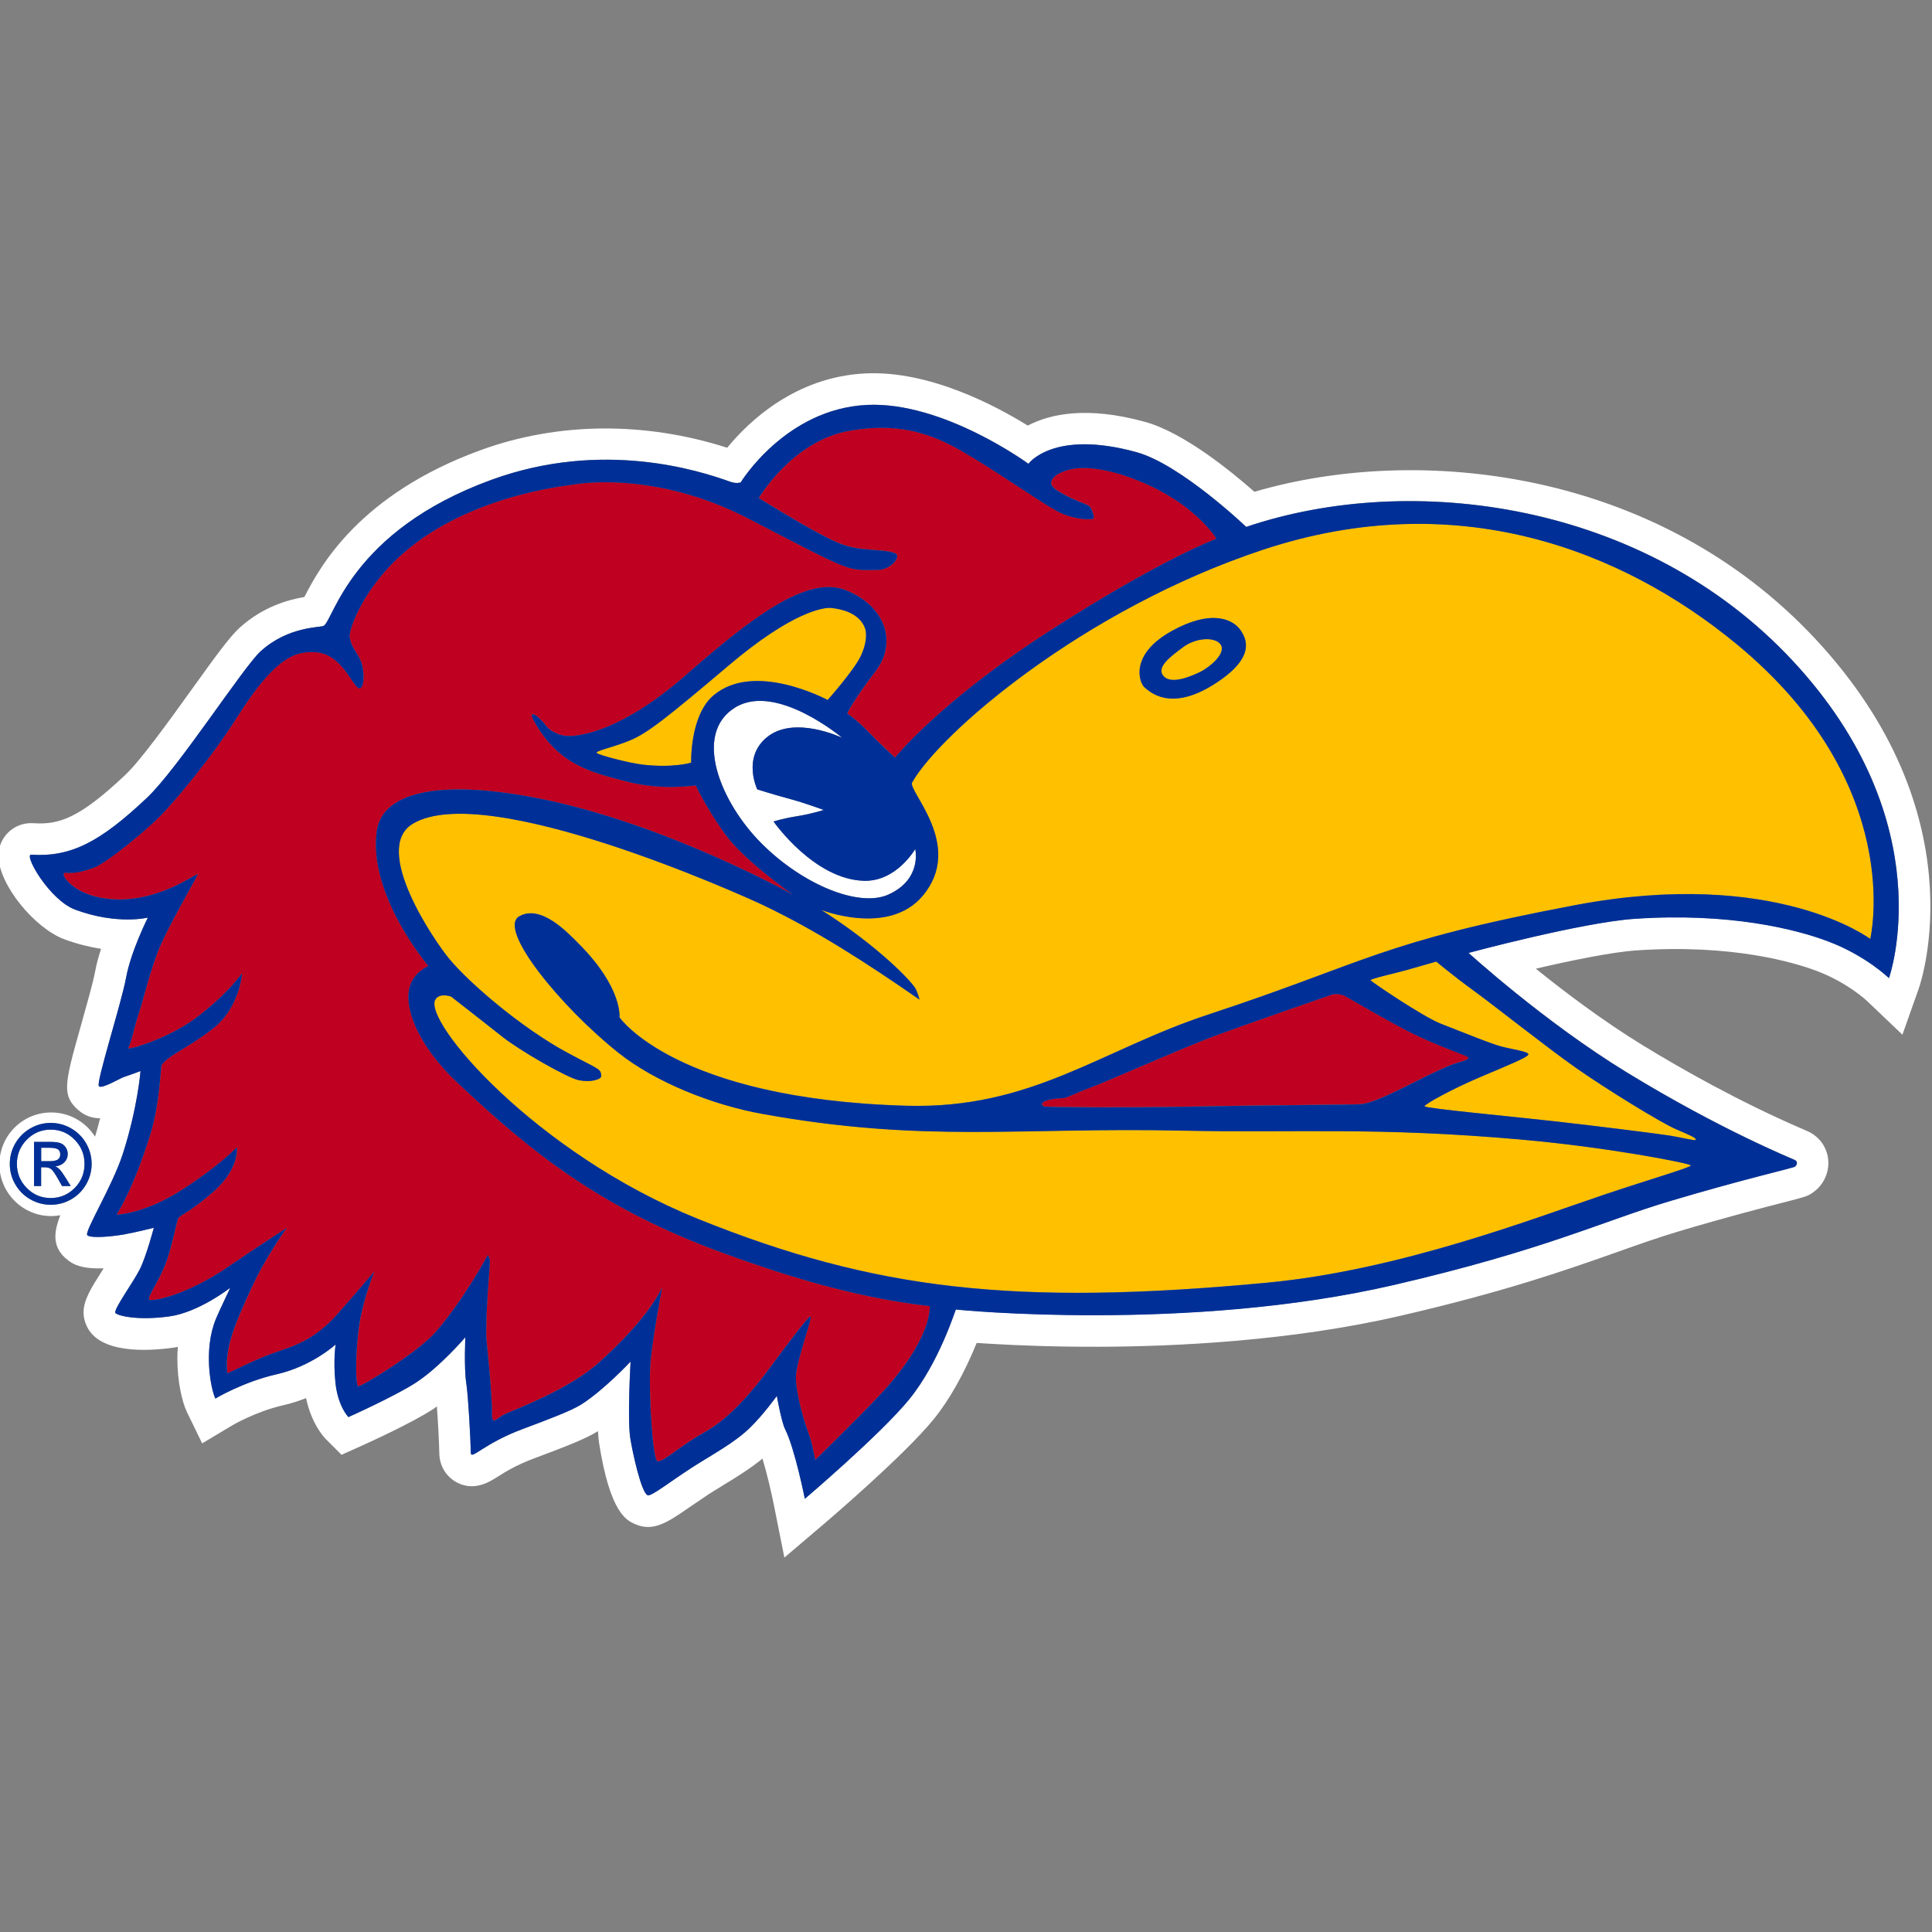
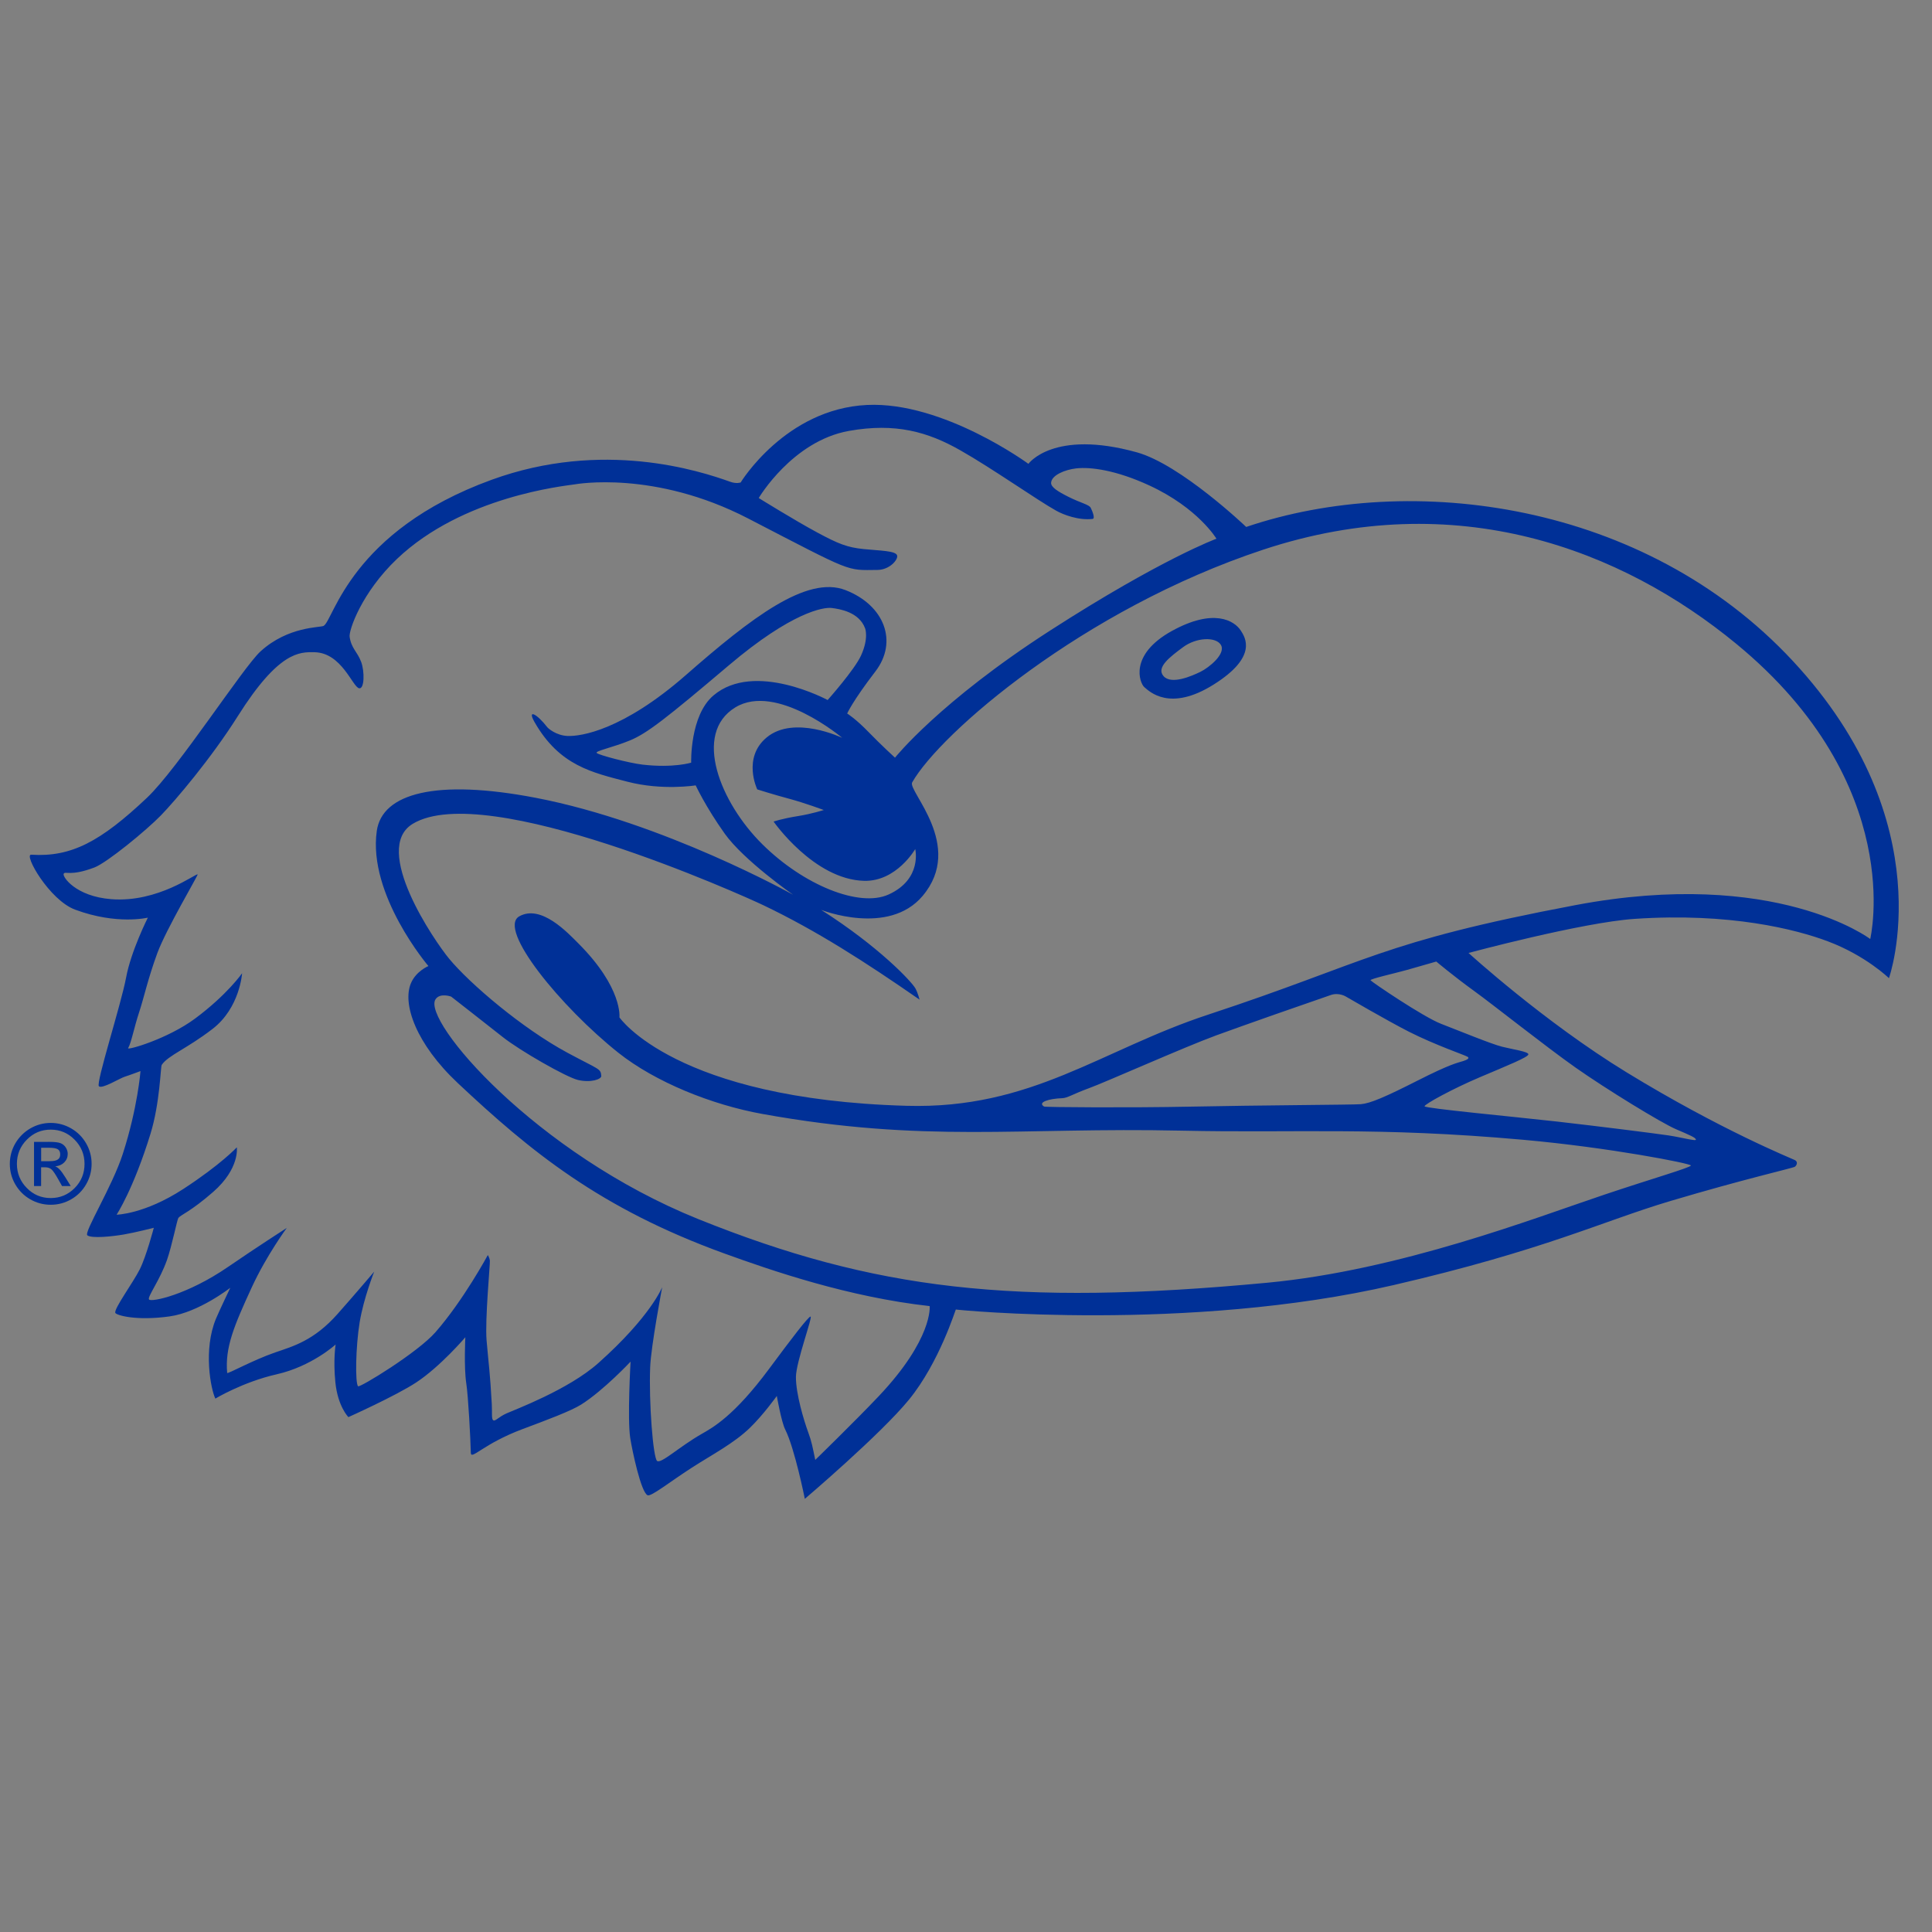
<svg xmlns="http://www.w3.org/2000/svg" version="1.1" id="Capa_1" x="0px" y="0px" viewBox="0 0 360 360" style="enable-background:new 0 0 360 360;" xml:space="preserve">
  <rect x="0" y="0" width="360" height="360" fill="#808080" stroke="none" />
  <style type="text/css">
	.st0{fill:#C00020;}
	.st1{fill:#FFC000;}
	.st2{fill:#FFFFFF;}
	.st3{fill:#003097;}
</style>
-   <path class="st0" d="M197.96,204.62c0.96-0.03,1.97-0.77,4.94-1.85c2.97-1.07,17.9-7.72,23.73-9.85c5.73-2.09,16.07-5.71,21.38-7.53  c1.53-0.52,2.83,0.31,2.83,0.31s7.69,4.49,11.67,6.51c4.89,2.48,10.49,4.39,10.84,4.63c0,0,0.96,0.33-0.68,0.84  c-1.07,0.34-2.38,0.53-8.54,3.66c-6,3.04-8.78,4.24-10.56,4.39c-1.42,0.12-19.03,0.19-31.97,0.46c-10.75,0.22-26.83,0.11-27.05-0.02  C193.27,205.4,195.42,204.72,197.96,204.62" />
-   <path class="st0" d="M11.87,162.78c0.31-0.53,1.2,0.54,5.7-1.15c2.35-0.88,9.77-6.98,12.43-9.73c2.66-2.74,9.34-10.59,14.32-18.49  c7.62-12.08,11.5-11.95,14.27-11.9c5.11,0.09,7.1,6.51,8.34,6.72c0.99,0.16,1.02-3.13,0.38-4.87c-0.73-1.98-1.83-2.49-2.16-4.71  c-0.18-1.21,2.25-8.28,8.85-14.54c12.26-11.64,31.09-13.56,33.04-13.86c0.3-0.04,14.85-2.71,32.36,6.34  c19.71,10.2,18.19,9.65,24.1,9.6c2.29-0.02,3.88-1.92,3.68-2.69c-0.24-0.9-3.2-0.89-6.24-1.2c-3.05-0.31-4.71-0.97-8.61-3.07  c-4.19-2.25-10.94-6.44-10.94-6.44s6.26-10.63,16.82-12.51c8.64-1.54,14.69,0.17,20.76,3.62c5.96,3.38,14.29,9.26,17.86,11.25  c1.39,0.77,4.24,1.84,6.79,1.53c0.5-0.06-0.05-1.46-0.36-2.07c-0.3-0.61-1.87-0.89-4.2-2.07c-1.93-0.97-3.24-1.78-3.18-2.61  c0.11-1.41,2.58-2.42,4.65-2.66c2.66-0.31,7.44,0.3,13.68,3.19c9.06,4.19,12.48,9.91,12.48,9.91s-10.2,3.73-30.9,17.05  c-20.7,13.32-29,23.75-29,23.75s-2.59-2.36-4.95-4.79c-2.36-2.44-3.96-3.43-3.96-3.43s0.99-2.28,5.25-7.84  c4.26-5.56,1.67-12.33-5.56-15.15c-7.23-2.82-17.61,5.19-29.77,15.84c-11.69,10.23-19.54,11.47-22.13,11.33  c-2.06-0.11-3.51-1.41-3.66-1.6c-1.98-2.56-3.82-3.47-2.4-0.99c4.65,8.16,10.79,9.42,17.32,11.12c6.51,1.69,12.71,0.68,12.71,0.68  s1.83,3.96,5.4,8.98c3.58,5.02,12.75,11.4,12.75,11.4s-24.15-13.49-47.95-18.06c-18.6-3.57-28.61-0.85-29.62,6.16  c-1.7,11.93,9.62,25.19,9.62,25.19s-2.28,0.92-3.25,3.18c-1.66,3.85,0.93,11.31,8.74,18.64c13.48,12.65,26.42,23.32,49.69,31.75  c8.86,3.21,23.14,8.12,38.22,9.79c0,0,0.64,6.05-9.5,16.77c-4.49,4.74-11.83,11.87-11.83,11.87c-0.5-2.43-0.66-3.37-1.3-5.11  c-0.81-2.19-2.33-7.2-2.3-10.35c0.02-2.81,3.22-11.39,2.71-11.25c-0.49,0.13-3.52,4.09-7.67,9.69  c-6.61,8.92-10.57,11.01-12.62,12.19c-4.19,2.4-7.52,5.56-8.28,5.03c-0.76-0.53-1.56-11.01-1.3-17.47  c0.15-3.91,2.24-14.92,2.24-14.92s-2.12,5.44-11.9,14.15c-5.58,4.97-15.6,8.69-17.12,9.38c-1.52,0.69-2.07,1.51-2.45,1.28  c-0.38-0.23-0.19-1.39-0.28-2.99c-0.33-6-0.57-7.23-0.97-11.88c-0.33-3.86,0.69-14.39,0.62-14.92c-0.08-0.53-0.38-1-0.38-1  s-4.5,8.36-9.74,14.36c-3.33,3.82-14.15,10.41-14.44,10.09c-0.56-0.61-0.45-7.36,0.31-11.93c0.76-4.57,2.71-9.43,2.71-9.43  s-3.66,4.32-6.85,7.92c-4.42,4.97-8.31,6.01-11.59,7.14c-4.24,1.46-8.93,4.1-8.96,3.82c-0.42-4.74,1.27-8.75,4.61-16  c2.72-5.89,6.5-11.02,6.5-11.02s-5.75,3.69-10.89,7.23c-7.68,5.29-14.39,6.65-14.78,6.11c-0.35-0.49,2.01-3.55,3.36-7.4  c0.91-2.62,1.88-7.49,2.11-7.8c0.42-0.56,2.32-1.2,6.49-4.85c4.99-4.37,4.4-8.3,4.4-8.3s-2.99,3.22-10.03,7.79  c-7.23,4.7-12.38,4.76-12.38,4.76s3.11-4.7,6.3-15.03c1.79-5.82,1.88-12.57,2.11-12.89c1.23-1.78,4.64-2.98,9.46-6.69  c5.11-3.93,5.51-10.38,5.51-10.38s-2.73,3.96-8.74,8.43c-5.13,3.82-12.79,6.01-12.49,5.52c0.58-0.96,1.1-3.84,2.02-6.6  c0.97-2.93,1.61-6.18,3.42-11.11c1.64-4.45,7.66-14.58,7.51-14.66c-0.38-0.2-7.36,5.29-16.07,4.62  C14.07,167.03,11.57,163.32,11.87,162.78" />
-   <path class="st1" d="M312.27,210.4c-2.71-1.16-13.03-7.48-18.7-11.48c-5.68-4-15.22-11.61-18.96-14.32  c-3.74-2.71-6.97-5.42-6.97-5.42s-3.1,0.9-5.42,1.55c-2.32,0.64-6.96,1.67-6.83,1.93c0.13,0.26,9.8,6.84,13.15,8.12  c3.36,1.29,9.29,3.75,11.35,4.26c2.07,0.52,4.9,0.9,4.9,1.42c0,0.52-3.87,2.07-9.03,4.26c-5.16,2.19-10.32,5.03-10.32,5.42  c0,0.38,16.64,1.93,24.64,2.84c8,0.9,18.19,2.19,20.77,2.58c2.58,0.39,5.29,1.16,5.16,0.77  C315.89,211.95,314.98,211.56,312.27,210.4 M323.54,119.97c-21.38-17.61-52.17-29.47-88.2-17.55  c-33.59,11.12-60.22,34.22-65.39,43.36c-0.9,1.58,9.84,11.78,1.95,21.15c-6.38,7.57-18.91,2.6-18.91,2.6  c10.87,6.92,16.92,13.44,17.58,14.66c0.46,0.87,0.76,2.07,0.76,2.07c-10.06-6.97-19.23-12.88-29.14-17.61  c-3.76-1.8-51.62-23.38-65.29-15.16c-7.76,4.68,4.11,21.94,6.77,25.13c3.9,4.71,13.66,13.01,22.05,17.53  c5.97,3.21,6.21,2.92,6.31,4.33c0.04,0.59-1.89,1.32-4.33,0.75c-2.15-0.5-10.83-5.46-14.03-8.01c-3.2-2.54-9.61-7.53-9.61-7.53  s-2.08-0.77-2.91,0.51c-2.55,3.92,18.55,28.69,48.97,40.93c32.75,13.18,58.85,16.29,105.98,11.86  c24.75-2.32,49.87-12.05,62.78-16.39c8.74-2.94,16.19-5.08,16.19-5.46c0-0.38-15.17-3.35-31.26-4.79  c-27.41-2.45-42.19-1.24-63.66-1.7c-30.33-0.66-47.75,2.35-78.07-3.11c-9.44-1.7-19.97-5.93-26.84-11.4  c-10.64-8.45-22.66-23.08-18.46-25.43c4.06-2.26,9,3.06,11.03,5.08c8.28,8.29,7.63,13.75,7.63,13.75s10.42,15.26,53.48,16.48  c23.35,0.66,36.14-10.39,56.32-17.02c29.76-9.8,31.83-13.46,68.32-20.36c37.34-7.06,54.95,6.31,54.95,6.31  S355.43,146.23,323.54,119.97 M226.16,127.54c-8.22,5.17-12.03,1.26-12.93,0.51c-0.89-0.75-2.94-6.03,5.14-10.49  c7.79-4.3,11.63-1.9,12.82-0.07C232.04,118.8,234.39,122.37,226.16,127.54 M128.79,142.11c0,0-0.27-8.77,4.15-12.53  c7.66-6.52,21.28,0.85,21.28,0.85s5-5.63,6.22-8.29c1.51-3.3,0.75-5.09,0.75-5.09c-1.13-3.01-4.71-3.58-6.21-3.77  c-1.51-0.19-7.44,0.76-19.12,10.64c-11.68,9.89-15.25,12.71-18.46,14.03c-3.2,1.32-6.59,1.98-6.21,2.36  c0.37,0.38,5.93,1.86,8.57,2.17C125.5,143.14,128.79,142.11,128.79,142.11 M220.46,120.58c-2.48,1.83-5.1,3.81-3.63,5.43  c1.47,1.62,5.25-0.03,6.86-0.83c1.62-0.79,4.86-3.41,3.77-5.06C226.49,118.64,222.94,118.75,220.46,120.58" />
-   <path class="st2" d="M-0.11,216.94c0,5.33,4.33,9.66,9.66,9.66c0.58,0,1.14-0.06,1.69-0.16c-0.55,1.4-0.92,2.72-0.92,3.95  c0,1.68,0.67,3.2,2.46,4.52c0.77,0.57,2.26,1.58,6.52,1.42c-0.14,0.23-0.41,0.68-0.41,0.68c-1.9,2.99-3.32,5.23-3.32,7.55  c0,0.8,0.17,1.6,0.55,2.45c2.32,5.24,11.22,4.81,16.33,4.09c0.23-0.03,0.46-0.11,0.69-0.14c-0.06,0.74-0.09,1.48-0.09,2.21  c0,4.34,0.91,8.16,1.81,10l2.81,5.78l5.52-3.3c0.04-0.03,4.45-2.65,9.69-3.83c1.5-0.34,2.86-0.8,4.15-1.3c1,4.73,3.25,7.2,3.75,7.7  l2.86,2.86l3.7-1.66c0.95-0.43,9.38-4.23,13.44-6.9c0.21-0.14,0.42-0.3,0.63-0.45c0.22,3.04,0.42,6.95,0.45,8.73  c0.04,2.33,1.26,4.35,3.23,5.41c3.25,1.74,6.07-0.05,7.59-1.01c1.36-0.86,3.42-2.17,6.79-3.43l0.27-0.1  c5.75-2.15,9.41-3.57,11.68-4.99c0.07,1.2,0.16,1.87,0.21,2.19c2.03,13.01,5.12,14.41,6.6,15.08c3.47,1.58,6.13-0.26,10.16-3.04  c0,0,3.72-2.51,3.72-2.52l2.87-1.78c2.4-1.46,4.86-2.99,7.1-4.82c0.79,2.61,1.63,6.16,2.12,8.63l1.96,9.81l7.62-6.48  c0.59-0.51,14.63-12.47,20.17-19.26c3-3.69,5.73-8.59,8.04-14.25c0.93,0.06,1.96,0.12,3.16,0.19c4.3,0.25,11.16,0.54,19.41,0.52  c14.52-0.03,36.1-1.07,56.47-5.79c19.64-4.54,31.07-8.6,40.26-11.84c4.19-1.49,7.8-2.77,11.61-3.9c8.91-2.66,15.94-4.46,19.71-5.43  c3.73-0.96,4.12-1.06,5.08-1.7c1.88-1.25,3-3.36,3-5.58c0-0.13-0.01-0.27-0.01-0.4c-0.15-2.33-1.49-4.35-3.6-5.4l-0.91-0.41  c-12.07-5.18-22.99-11.4-30.02-15.7c-7.47-4.57-14.67-10.02-19.97-14.3c6.4-1.49,14.08-3.09,18.78-3.41  c17.92-1.21,29.44,2.27,33.57,3.83c5.72,2.16,9.32,5.55,9.36,5.59l6.6,6.29l3.03-8.56c0.47-1.32,11.09-32.62-19.21-65.14  c-29.57-31.74-74.07-36.42-104.57-27.46c-4.32-3.82-13.15-11.02-20.34-13.02c-11.01-3.05-17.87-1.42-21.89,0.68  c-5.95-3.69-18.33-10.29-30.24-9.72c-13.08,0.63-21.78,8.99-25.77,13.85c-15.29-4.9-31.48-4.81-45.89,0.43  c-22.71,8.26-30.05,21.82-32.89,27.38c-2.95,0.5-7.73,1.78-12.11,5.77c-1.79,1.62-4.4,5.22-8.88,11.45  c-4.23,5.89-9.51,13.22-12.37,15.92c-8.53,8.06-12.32,9.33-17.13,9.01c-3.06-0.2-5.75,1.83-6.4,4.83c-0.08,0.38-0.12,0.77-0.12,1.19  c0,5.45,6.79,13.56,12.25,15.6c2.49,0.92,4.79,1.46,6.87,1.79c-0.46,1.42-0.86,2.89-1.12,4.31c-0.36,1.94-1.53,6.06-2.55,9.7  c-1.7,6.03-2.66,9.43-2.66,11.73c0,1.86,0.63,3,2,4.23c1.33,1.19,2.76,1.61,4.16,1.6c-0.27,1.09-0.59,2.24-0.95,3.43  c-1.71-2.7-4.72-4.51-8.16-4.51C4.21,207.28-0.11,211.61-0.11,216.94 M22.88,215.01c2.78-8.61,3.3-15.44,3.3-15.44  s-1.93,0.73-2.91,1.04c-0.99,0.31-4.23,2.34-4.84,1.79c-0.62-0.56,4.13-15.22,5.06-20.22c0.92-4.99,4.06-11.2,4.06-11.2  s-5.75,1.41-13.54-1.49c-4.8-1.78-9.65-10.33-8.18-10.24c7.46,0.5,12.94-2.45,21.56-10.6c5.8-5.48,17.94-24.35,21.17-27.29  c5.18-4.71,11.15-4.4,11.75-4.75c1.86-1.08,5-17.66,31.31-27.23c20.68-7.53,38.72-1.69,44.45,0.37c1.2,0.43,1.95,0.13,1.95,0.13  s8.35-13.71,23.53-14.44c14.21-0.69,30.09,10.97,30.09,10.97s4.61-6.47,20.19-2.15c8.22,2.28,20.39,13.91,20.39,13.91  c30.67-10.39,74.18-4.74,101.8,24.91c28.25,30.31,17.97,59.16,17.97,59.16s-4.3-4.2-11.37-6.86c-5.98-2.26-18.32-5.39-36.03-4.19  c-9.83,0.67-30.94,6.35-30.94,6.35s14.04,12.81,29.46,22.25c17.61,10.78,30.74,16.04,31.36,16.35c0.61,0.31,0.35,0.99-0.02,1.24  c-0.37,0.25-9.52,2.31-23.21,6.39c-12.66,3.77-23.44,9.15-51.52,15.65c-38.35,8.88-81.54,4.62-81.61,4.56  c-0.04-0.04-3.07,9.86-8.72,16.78c-5.26,6.45-19.41,18.5-19.41,18.5s-1.87-9.41-3.66-12.93c-0.72-1.41-1.56-6.24-1.56-6.24  s-2.54,3.55-5.08,5.99c-2.94,2.83-6.95,4.91-10.75,7.36c-4.13,2.66-7.61,5.45-8.26,5.15c-1.23-0.56-2.86-8.26-3.23-10.64  c-0.56-3.62,0.06-14.26,0.06-14.26s-4.96,5.3-9.17,7.98c-1.94,1.24-6.44,2.91-10.92,4.59c-7.41,2.77-9.65,5.89-9.67,4.41  c-0.06-2.66-0.47-10.48-0.85-12.96c-0.45-2.95-0.17-8.55-0.17-8.55s-4.65,5.46-9.17,8.43c-3.79,2.49-12.62,6.45-12.62,6.45  s-1.98-1.98-2.43-6.51c-0.42-4.21,0.05-7.02,0.05-7.02s-4.47,4.08-10.98,5.55c-6.31,1.43-11.43,4.53-11.43,4.53  c-0.85-1.75-2.29-9.09,0.11-14.88c0.61-1.46,2.67-5.77,2.67-5.77s-5.84,4.56-11.29,5.33c-6.28,0.89-9.94-0.22-10.13-0.65  c-0.32-0.72,3.32-5.67,4.56-8.13c1.23-2.47,2.61-7.74,2.61-7.74s-3.44,0.89-5.59,1.26c-2.15,0.37-5.98,0.77-6.79,0.16  C15.57,229.65,20.92,221.09,22.88,215.01 M1.82,216.87c0-1.37,0.34-2.63,1.02-3.81c0.69-1.18,1.62-2.11,2.79-2.79  c1.18-0.68,2.45-1.03,3.81-1.03c1.36,0,2.64,0.34,3.82,1.02c1.18,0.68,2.11,1.61,2.79,2.79c0.68,1.18,1.03,2.45,1.03,3.82  c0,1.37-0.34,2.64-1.02,3.82c-0.68,1.18-1.6,2.1-2.78,2.78c-1.18,0.68-2.45,1.02-3.82,1.02c-1.37,0-2.64-0.34-3.82-1.02  c-1.18-0.68-2.1-1.61-2.78-2.78C2.16,219.51,1.82,218.24,1.82,216.87 M11.23,215.11c0-0.45-0.15-0.78-0.45-0.96  c-0.31-0.19-0.84-0.28-1.6-0.28h-1.5v2.5h1.6c0.68,0,1.18-0.1,1.5-0.3C11.08,215.87,11.23,215.55,11.23,215.11 M4.99,212.36  c-1.23,1.25-1.85,2.75-1.85,4.51c0,1.76,0.61,3.26,1.85,4.5c1.23,1.25,2.72,1.86,4.45,1.86c1.74,0,3.23-0.62,4.46-1.86  c1.23-1.24,1.85-2.74,1.85-4.51c0-1.76-0.62-3.26-1.85-4.51c-1.23-1.25-2.72-1.87-4.45-1.87C7.71,210.49,6.23,211.12,4.99,212.36   M11.56,221l-0.72-1.28c-0.52-0.92-0.93-1.52-1.22-1.8c-0.29-0.27-0.7-0.41-1.19-0.41H7.67V221H6.34v-8.23h2.82  c0.99,0,1.69,0.08,2.11,0.24c0.41,0.16,0.74,0.43,0.98,0.8c0.25,0.38,0.37,0.77,0.37,1.19c0,0.63-0.22,1.16-0.65,1.6  c-0.43,0.43-0.99,0.68-1.67,0.73c0.31,0.13,0.59,0.34,0.86,0.63c0.27,0.3,0.61,0.78,1.03,1.44l0.99,1.6H11.56z M142.06,157.32  c7.68,7.6,18.06,11.83,23.5,9.35c6.33-2.88,4.97-8.48,4.97-8.48s-3.48,6.08-9.52,5.92c-9.35-0.24-16.87-11.04-16.87-11.04  s1.45-0.53,4.63-1.04c2.55-0.41,4.72-1.12,4.72-1.12s-3.54-1.3-6.4-2.07c-2.96-0.8-5.99-1.76-5.99-1.76s-2.83-5.88,1.76-9.68  c5.12-4.24,14.08,0.08,14.08,0.08s-12.26-10.34-19.91-5.68C129.02,136.69,134.21,149.57,142.06,157.32" />
  <path class="st3" d="M16.05,213.05c-0.68-1.18-1.61-2.11-2.79-2.79c-1.18-0.68-2.45-1.02-3.81-1.02c-1.36,0-2.63,0.35-3.81,1.03  c-1.17,0.68-2.1,1.62-2.79,2.79c-0.68,1.18-1.02,2.45-1.02,3.82c0,1.37,0.34,2.64,1.02,3.81c0.68,1.17,1.6,2.1,2.78,2.78  c1.18,0.68,2.45,1.02,3.82,1.02c1.37,0,2.65-0.34,3.82-1.02c1.18-0.68,2.1-1.61,2.78-2.79c0.68-1.18,1.02-2.45,1.02-3.82  C17.07,215.5,16.73,214.23,16.05,213.05 M13.91,221.38c-1.23,1.24-2.72,1.86-4.46,1.86c-1.74,0-3.23-0.62-4.45-1.87  c-1.23-1.24-1.85-2.75-1.85-4.5c0-1.76,0.62-3.27,1.85-4.51c1.23-1.25,2.71-1.87,4.45-1.87s3.22,0.62,4.45,1.87  c1.23,1.25,1.85,2.75,1.85,4.51C15.75,218.64,15.14,220.14,13.91,221.38 M218.38,117.56c-8.08,4.45-6.03,9.73-5.14,10.49  c0.9,0.75,4.71,4.67,12.93-0.51c8.23-5.17,5.87-8.74,5.03-10.05C230.01,115.66,226.17,113.27,218.38,117.56 M223.69,125.18  c-1.62,0.79-5.39,2.44-6.86,0.83c-1.47-1.62,1.15-3.59,3.63-5.43c2.48-1.83,6.03-1.94,7-0.47  C228.55,121.77,225.3,124.39,223.69,125.18 M334.01,123.1c-27.62-29.65-71.13-35.3-101.8-24.91c0,0-12.17-11.63-20.39-13.91  c-15.58-4.32-20.19,2.15-20.19,2.15s-15.88-11.66-30.09-10.97c-15.19,0.73-23.53,14.44-23.53,14.44s-0.75,0.3-1.95-0.13  c-5.73-2.06-23.77-7.9-44.45-0.37c-26.31,9.57-29.44,26.15-31.3,27.22c-0.61,0.35-6.58,0.04-11.76,4.75  c-3.23,2.94-15.37,21.8-21.17,27.29c-8.62,8.14-14.1,11.09-21.56,10.6c-1.47-0.1,3.38,8.46,8.18,10.24  c7.8,2.9,13.55,1.49,13.55,1.49s-3.14,6.21-4.06,11.2c-0.93,4.99-5.67,19.66-5.06,20.22c0.62,0.55,3.85-1.48,4.84-1.79  c0.98-0.31,2.91-1.04,2.91-1.04s-0.52,6.83-3.3,15.44c-1.96,6.08-7.31,14.65-6.6,15.17c0.82,0.61,4.64,0.21,6.79-0.16  c2.16-0.37,5.59-1.25,5.59-1.25s-1.38,5.27-2.61,7.73c-1.23,2.47-4.88,7.41-4.56,8.13c0.19,0.43,3.85,1.53,10.13,0.65  c5.46-0.77,11.29-5.33,11.29-5.33s-2.06,4.31-2.67,5.77c-2.4,5.79-0.96,13.13-0.11,14.88c0,0,5.12-3.1,11.43-4.53  c6.51-1.47,10.98-5.55,10.98-5.55s-0.47,2.81-0.05,7.02c0.45,4.53,2.43,6.51,2.43,6.51s8.83-3.96,12.62-6.45  c4.52-2.97,9.17-8.43,9.17-8.43s-0.28,5.6,0.17,8.55c0.38,2.48,0.79,10.3,0.85,12.96c0.03,1.48,2.26-1.64,9.67-4.41  c4.49-1.68,8.98-3.35,10.93-4.58c4.21-2.68,9.17-7.98,9.17-7.98s-0.62,10.64-0.06,14.26c0.38,2.38,2,10.09,3.23,10.64  c0.66,0.3,4.13-2.49,8.26-5.15c3.8-2.44,7.81-4.53,10.75-7.36c2.54-2.44,5.07-5.99,5.07-5.99s0.85,4.83,1.56,6.24  c1.78,3.52,3.66,12.93,3.66,12.93s14.16-12.04,19.42-18.5c5.65-6.93,8.67-16.82,8.72-16.78c0.06,0.06,43.26,4.32,81.6-4.56  c28.07-6.5,38.86-11.88,51.52-15.65c13.7-4.08,22.84-6.14,23.21-6.39c0.37-0.25,0.63-0.93,0.02-1.24  c-0.61-0.31-13.74-5.57-31.36-16.35c-15.42-9.43-29.46-22.25-29.46-22.25s21.11-5.68,30.94-6.35c17.71-1.2,30.06,1.94,36.03,4.19  c7.07,2.66,11.37,6.86,11.37,6.86S362.26,153.41,334.01,123.1 M163.74,260.16c-4.49,4.74-11.83,11.87-11.83,11.87  c-0.5-2.43-0.66-3.37-1.3-5.11c-0.81-2.2-2.32-7.2-2.3-10.35c0.02-2.81,3.22-11.39,2.71-11.25c-0.49,0.13-3.52,4.09-7.67,9.69  c-6.61,8.92-10.57,11.01-12.62,12.19c-4.19,2.4-7.52,5.57-8.28,5.03c-0.76-0.53-1.56-11.01-1.3-17.47  c0.15-3.91,2.24-14.92,2.24-14.92s-2.12,5.44-11.9,14.15c-5.58,4.97-15.6,8.69-17.12,9.38c-1.52,0.69-2.07,1.51-2.45,1.28  c-0.38-0.23-0.19-1.39-0.28-2.99c-0.33-6-0.57-7.23-0.97-11.88c-0.33-3.86,0.69-14.39,0.61-14.92c-0.08-0.53-0.38-1-0.38-1  s-4.5,8.36-9.74,14.36c-3.33,3.82-14.15,10.41-14.44,10.09c-0.56-0.61-0.45-7.36,0.3-11.93c0.76-4.57,2.71-9.43,2.71-9.43  s-3.66,4.32-6.85,7.91c-4.41,4.97-8.31,6.01-11.59,7.14c-4.24,1.46-8.93,4.1-8.96,3.82c-0.42-4.74,1.27-8.75,4.61-16  c2.72-5.89,6.5-11.02,6.5-11.02s-5.74,3.69-10.89,7.23c-7.68,5.29-14.39,6.65-14.78,6.11c-0.35-0.49,2.01-3.55,3.36-7.4  c0.91-2.62,1.88-7.49,2.11-7.8c0.42-0.56,2.32-1.2,6.49-4.85c4.99-4.37,4.4-8.3,4.4-8.3s-2.99,3.22-10.02,7.79  c-7.23,4.69-12.38,4.76-12.38,4.76s3.11-4.7,6.3-15.03c1.8-5.82,1.88-12.57,2.11-12.89c1.23-1.79,4.64-2.98,9.46-6.69  c5.11-3.93,5.51-10.38,5.51-10.38s-2.73,3.96-8.74,8.43c-5.13,3.82-12.79,6.01-12.49,5.52c0.58-0.97,1.11-3.85,2.02-6.6  c0.97-2.93,1.61-6.17,3.42-11.11c1.64-4.45,7.66-14.58,7.51-14.66c-0.38-0.2-7.36,5.29-16.07,4.62c-6.69-0.51-9.19-4.22-8.89-4.75  c0.31-0.53,1.21,0.54,5.7-1.15c2.35-0.88,9.77-6.98,12.43-9.73c2.66-2.74,9.34-10.59,14.32-18.49c7.62-12.08,11.5-11.95,14.27-11.9  c5.11,0.09,7.1,6.51,8.34,6.72c0.99,0.16,1.02-3.13,0.38-4.88c-0.73-1.98-1.83-2.49-2.16-4.71c-0.18-1.21,2.25-8.28,8.85-14.54  c12.26-11.64,31.09-13.56,33.04-13.86c0.29-0.04,14.85-2.71,32.35,6.34c19.71,10.2,18.19,9.65,24.1,9.6  c2.29-0.02,3.88-1.92,3.68-2.69c-0.24-0.9-3.2-0.89-6.24-1.2c-3.05-0.31-4.71-0.97-8.61-3.07c-4.19-2.25-10.94-6.44-10.94-6.44  s6.26-10.63,16.82-12.51c8.64-1.54,14.69,0.17,20.75,3.62c5.96,3.38,14.29,9.26,17.86,11.25c1.39,0.78,4.24,1.84,6.79,1.53  c0.51-0.06-0.05-1.46-0.36-2.07c-0.3-0.61-1.87-0.89-4.2-2.07c-1.92-0.97-3.24-1.78-3.18-2.61c0.1-1.41,2.58-2.42,4.65-2.66  c2.66-0.31,7.44,0.3,13.68,3.19c9.06,4.19,12.48,9.91,12.48,9.91s-10.2,3.73-30.9,17.05c-20.7,13.32-29,23.75-29,23.75  s-2.59-2.36-4.95-4.8c-2.36-2.44-3.96-3.43-3.96-3.43s0.99-2.28,5.26-7.84c4.26-5.56,1.67-12.33-5.56-15.15  c-7.23-2.82-17.61,5.19-29.77,15.84c-11.69,10.23-19.54,11.47-22.13,11.33c-2.06-0.12-3.51-1.41-3.66-1.6  c-1.98-2.56-3.81-3.47-2.4-0.99c4.65,8.16,10.8,9.42,17.32,11.12c6.51,1.69,12.71,0.68,12.71,0.68s1.83,3.96,5.4,8.98  c3.58,5.02,12.75,11.4,12.75,11.4s-24.15-13.49-47.95-18.06c-18.6-3.57-28.61-0.84-29.62,6.16c-1.7,11.93,9.62,25.19,9.62,25.19  s-2.28,0.92-3.25,3.18c-1.66,3.85,0.93,11.31,8.74,18.64c13.48,12.65,26.42,23.32,49.69,31.75c8.86,3.21,23.14,8.12,38.22,9.79  C173.24,243.39,173.88,249.44,163.74,260.16 M128.79,142.11c0,0-3.29,1.03-9.03,0.37c-2.63-0.31-8.19-1.79-8.57-2.17  c-0.38-0.37,3.01-1.03,6.21-2.35c3.2-1.32,6.78-4.14,18.46-14.03c11.68-9.89,17.61-10.83,19.12-10.64c1.51,0.19,5.08,0.75,6.21,3.77  c0,0,0.75,1.79-0.75,5.09c-1.21,2.66-6.22,8.29-6.22,8.29s-13.62-7.37-21.28-0.85C128.52,133.34,128.79,142.11,128.79,142.11   M137.02,131.81c7.65-4.66,19.92,5.68,19.92,5.68s-8.96-4.32-14.08-0.08c-4.58,3.8-1.76,9.68-1.76,9.68s3.04,0.97,6,1.76  c2.86,0.77,6.4,2.08,6.4,2.08s-2.17,0.71-4.72,1.12c-3.18,0.51-4.63,1.04-4.63,1.04s7.52,10.8,16.87,11.04  c6.04,0.15,9.52-5.92,9.52-5.92s1.36,5.6-4.97,8.47c-5.44,2.47-15.82-1.75-23.5-9.35C134.21,149.57,129.02,136.69,137.02,131.81   M274.61,184.6c3.74,2.71,13.29,10.32,18.96,14.32c5.68,4,16,10.32,18.7,11.48c2.71,1.16,3.62,1.55,3.74,1.93  c0.13,0.39-2.58-0.38-5.16-0.77c-2.58-0.38-12.77-1.67-20.77-2.58c-8-0.9-24.64-2.45-24.64-2.84s5.16-3.23,10.32-5.42  c5.16-2.19,9.03-3.74,9.03-4.26c0-0.52-2.84-0.9-4.9-1.42c-2.06-0.52-8-2.97-11.35-4.26c-3.36-1.29-13.03-7.87-13.16-8.12  c-0.13-0.26,4.51-1.29,6.83-1.94c2.32-0.65,5.42-1.55,5.42-1.55S270.86,181.89,274.61,184.6 M264.13,201.36  c-6,3.04-8.78,4.24-10.56,4.39c-1.42,0.12-19.03,0.19-31.97,0.46c-10.75,0.22-26.83,0.12-27.05-0.02c-1.29-0.79,0.86-1.47,3.4-1.56  c0.96-0.03,1.97-0.77,4.94-1.85c2.97-1.07,17.9-7.72,23.73-9.85c5.73-2.09,16.07-5.71,21.38-7.53c1.53-0.52,2.83,0.32,2.83,0.32  s7.69,4.48,11.67,6.51c4.89,2.48,10.49,4.39,10.84,4.63c0,0,0.96,0.33-0.68,0.85C271.6,198.04,270.29,198.23,264.13,201.36   M348.49,174.97c0,0-17.61-13.37-54.95-6.31c-36.49,6.9-38.57,10.57-68.32,20.37c-20.17,6.63-32.96,17.69-56.32,17.02  c-43.07-1.21-53.48-16.48-53.48-16.48s0.65-5.46-7.62-13.75c-2.03-2.03-6.97-7.35-11.03-5.08c-4.2,2.35,7.82,16.97,18.46,25.43  c6.88,5.46,17.4,9.7,26.84,11.4c30.32,5.46,47.74,2.45,78.08,3.11c21.47,0.47,36.25-0.75,63.66,1.7  c16.09,1.44,31.26,4.42,31.26,4.79c0,0.38-7.45,2.52-16.19,5.46c-12.91,4.33-38.02,14.06-62.77,16.39  c-47.14,4.43-73.24,1.32-105.99-11.86C99.7,214.9,78.6,190.13,81.15,186.21c0.82-1.27,2.91-0.51,2.91-0.51s6.4,4.99,9.61,7.53  c3.2,2.54,11.88,7.51,14.04,8.01c2.44,0.56,4.38-0.16,4.33-0.75c-0.1-1.41-0.34-1.12-6.31-4.33c-8.39-4.52-18.15-12.82-22.05-17.53  c-2.65-3.2-14.53-20.46-6.76-25.13c13.66-8.23,61.52,13.36,65.29,15.16c9.91,4.73,19.08,10.63,29.14,17.61c0,0-0.3-1.2-0.76-2.07  c-0.66-1.22-6.71-7.74-17.58-14.66c0,0,12.53,4.97,18.91-2.6c7.89-9.37-2.84-19.57-1.95-21.15c5.17-9.13,31.8-32.24,65.39-43.36  c36.02-11.92,66.82-0.05,88.2,17.56C355.43,146.23,348.49,174.97,348.49,174.97 M11.16,217.96c-0.27-0.29-0.55-0.5-0.86-0.63  c0.68-0.06,1.24-0.3,1.67-0.73c0.43-0.44,0.65-0.97,0.65-1.6c0-0.42-0.13-0.81-0.37-1.19c-0.24-0.37-0.57-0.64-0.98-0.8  c-0.42-0.16-1.12-0.24-2.11-0.24H6.34V221h1.32v-3.49h0.77c0.49,0,0.89,0.14,1.19,0.41c0.29,0.27,0.7,0.87,1.22,1.8l0.72,1.28h1.62  l-0.99-1.6C11.77,218.74,11.43,218.25,11.16,217.96 M9.27,216.37h-1.6v-2.5h1.5c0.76,0,1.3,0.1,1.6,0.28s0.45,0.5,0.45,0.96  c0,0.44-0.15,0.76-0.47,0.96C10.45,216.27,9.95,216.37,9.27,216.37" />
</svg>